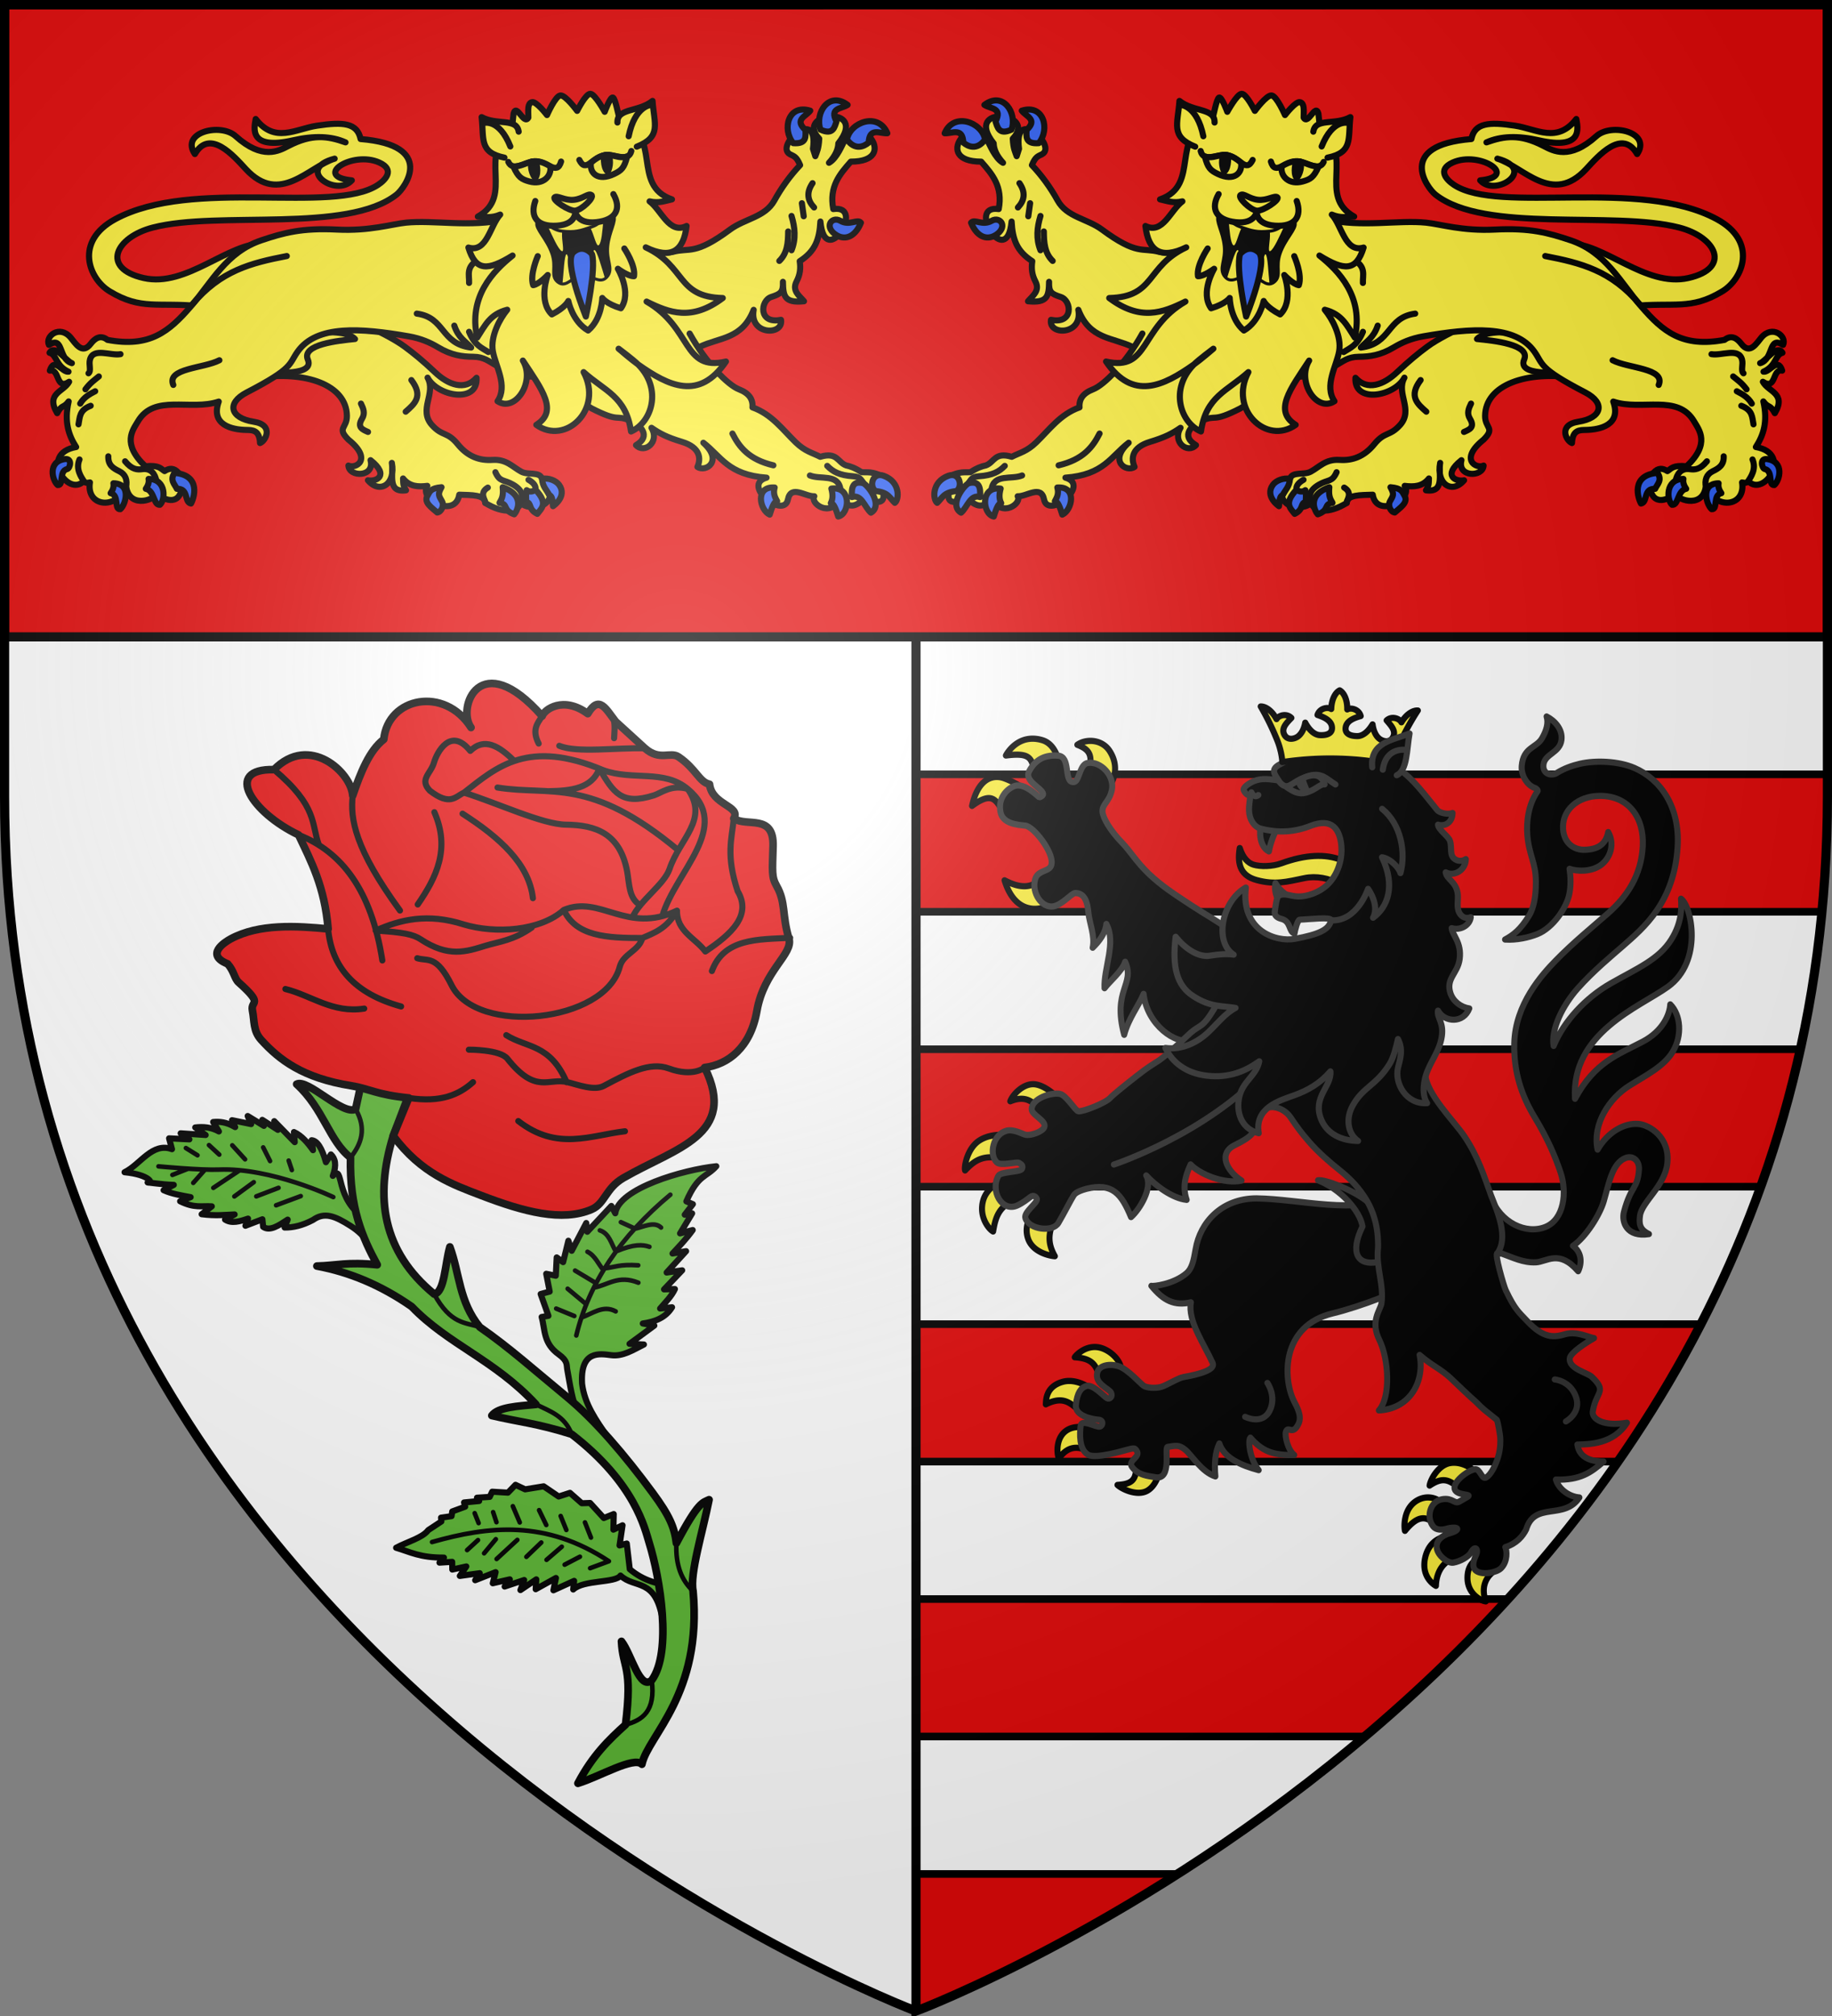
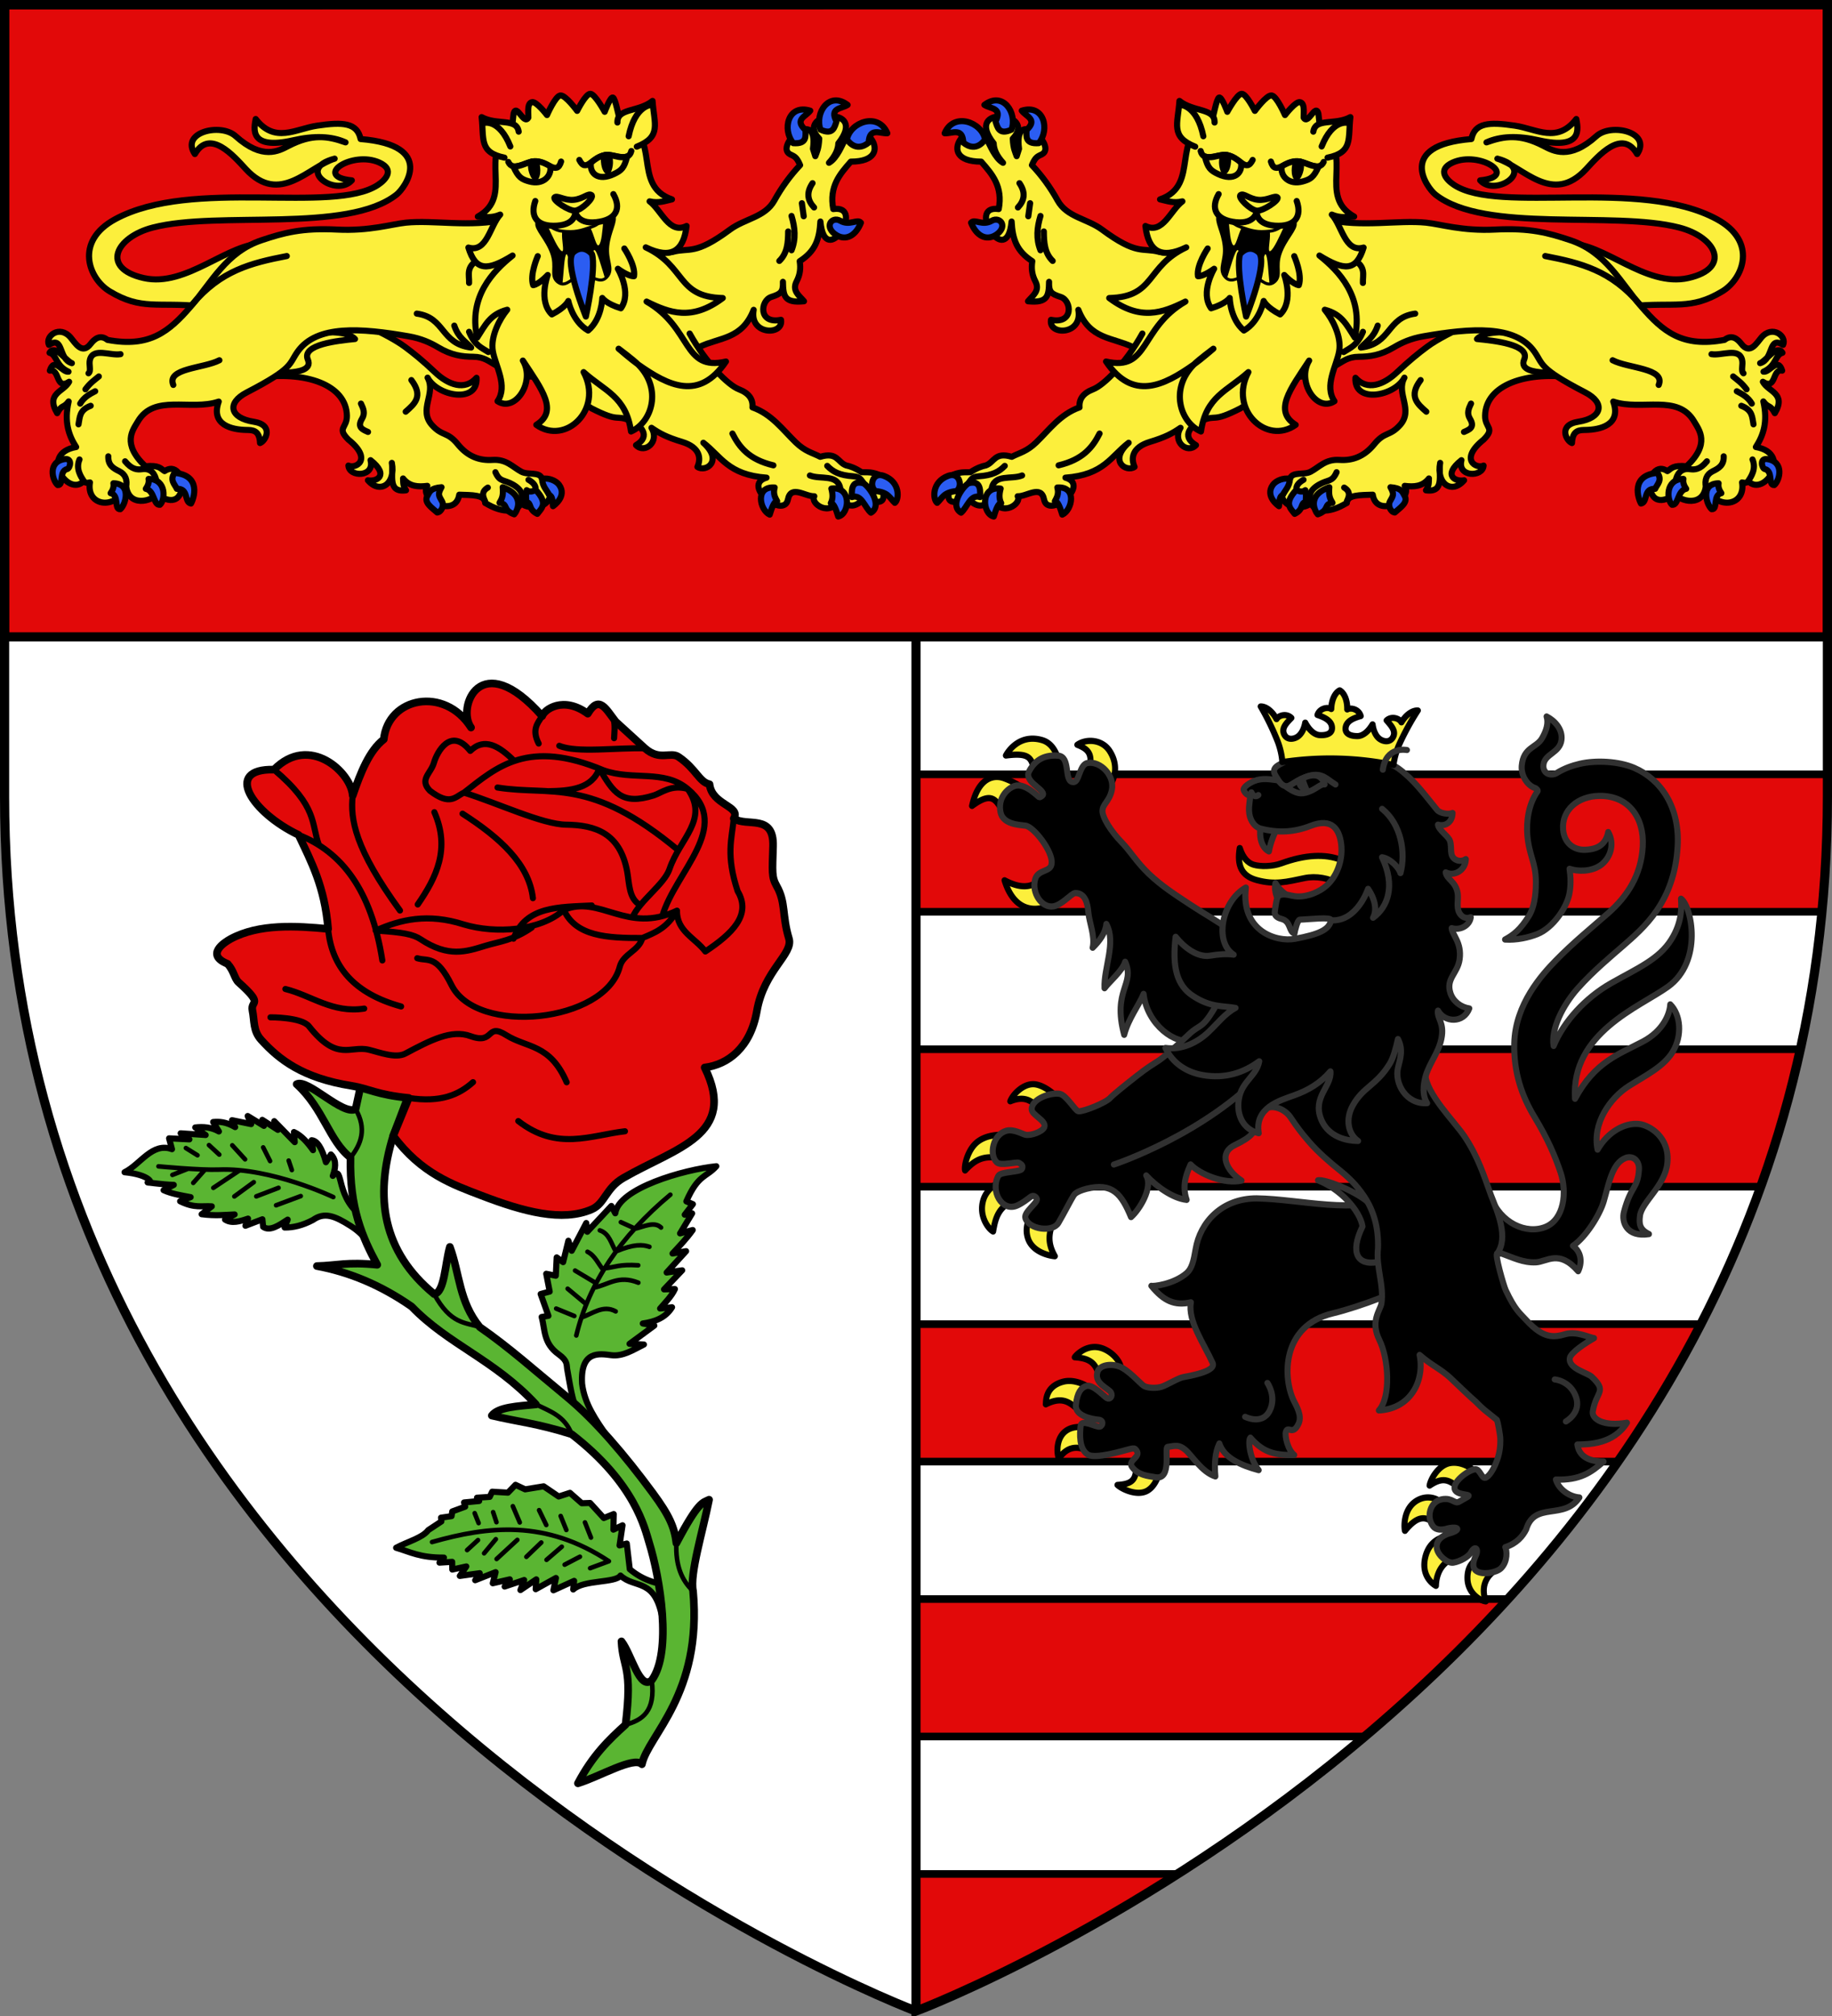
<svg xmlns="http://www.w3.org/2000/svg" xmlns:xlink="http://www.w3.org/1999/xlink" height="660" width="600">
  <rect width="100%" height="100%" fill="#808080" stroke="none" />
  <radialGradient id="b" cx="221.445" cy="226.331" gradientTransform="matrix(1.353 0 0 1.349 -77.63 -85.747)" gradientUnits="userSpaceOnUse" r="300">
    <stop offset="0" stop-color="#fff" stop-opacity=".314" />
    <stop offset=".19" stop-color="#fff" stop-opacity=".251" />
    <stop offset=".6" stop-color="#6b6b6b" stop-opacity=".125" />
    <stop offset="1" stop-opacity=".125" />
  </radialGradient>
  <path d="M300 1.5v657s271.164-102.986 296.563-358.363a397.54 397.54 0 0 0 1.937-39.39V1.5zM1.5 1.5v259.246c0 13.518.669 26.64 1.938 39.39C29.008 556.583 300 658.5 300 658.5V1.5z" fill="#fff" fill-rule="evenodd" />
  <path d="M300 253.5v45h296.701a395.75 395.75 0 0 0 1.799-37.813V253.5zm0 90v45h276.652a366.719 366.719 0 0 0 12.979-45zm0 90v45h229.889c9.808-14.085 18.954-29.074 27.166-45zm0 90v45h146.951c15.84-13.378 31.715-28.34 46.91-45zm0 90v44.896s37.388-14.081 85.686-44.896z" fill="#e20909" stroke="#000" stroke-linecap="round" stroke-linejoin="round" stroke-width="2.5" />
  <g stroke-linecap="round" stroke-linejoin="round">
    <g fill-rule="evenodd" stroke="#313131" stroke-width="4.015">
      <path d="M46.888 258.055c-7.078.065-13.599 6.952-15.11 11.055 7.646-3.036 12.88-1.623 17.317 3.024l11.34-7.975s-6.04-5.277-12.124-6.036c-.475-.06-.951-.072-1.423-.068zM25.6 290.817c-3.85.02-9.909.666-14.835 3.937C3.044 299.88.887 311.525 1.64 313.86c7.605-7.9 13.356-10.241 27.452-7.281l.325-15.57s-1.506-.205-3.817-.193zm3.564 28.428s-12.373 3.953-15.372 13.77c-3.198 10.47 3.476 18.717 6.552 20.34 1.365-7.325 2.979-17.823 17.36-20.715zm18.091 19.982c-2.203 4.269-6.229 10.671-3.762 18.335 3.005 9.334 14.73 11.559 18.037 11.786-5.71-9.74-3.892-16.534.713-25.957zm280.884 163.746a15.562 15.562 0 0 0-3.18.244c-7.882 1.455-12.93 10.757-13.48 14.529 7.62-4.893 12.736-5.262 20.875 3.145 2.597-3.054 6.468-7.252 10.36-11.498-1.026-1.284-7.242-6.266-14.575-6.42zm-17.048 22.471c-2.325-.113-4.979.34-7.655 1.784-9.978 5.386-8.907 18.203-8.398 19.806 8.852-10.468 14.745-10.386 22.302-2.066l1.514-16.512c-.882-1.093-3.886-2.823-7.763-3.012zm10.44 25.491s-10.01 1.214-12.929 13.182c-2.914 11.955 5.023 17.39 7.116 18.51.317-9.19 4.884-16.844 15.833-19.264zm22.358 13.806c-2.403 1.735-7.358 4.31-7.133 13.262.242 9.628 8.592 14.262 12.232 14.653-3.36-9.012-.091-15.69 5.806-19.773zM88.099 428.099c-7.418.029-12.699 5.551-13.315 6.63 13.628.892 14.275 6.256 17.936 15.8 5.196-3.776 9.782-7.012 12.786-8.749.263-2.202-3.022-8.701-10.74-12.187-2.36-1.066-4.59-1.503-6.667-1.494zm-16.613 21.964c-1.514-.029-3.057.118-4.612.532-11.38 3.032-11.214 11.699-11.377 14.582 12.6-6.127 17.23 0 24.528 6.054l6.129-15.846c-2.25-1.57-8.106-5.197-14.668-5.322zm15.725 31.597s-9.972-4.101-17.26.054c-7.858 4.48-7.252 15.023-5.761 18.644 6.678-9.775 15.414-7.895 21.938-3.301zm27.964 20.279c2.052 12.811-3.03 14.862-11.883 15.41 3.004 2.757 13.064 7.347 19.726 3.83 7.318-3.865 9.182-15.335 8.455-15.626zM46.778 34.514c-10.48-.063-16.358 7.964-17.924 10.888 18.685-2.355 16.931 3.076 20.08 14.234l16.321-6.36c-1.317-5.857-3.645-15.368-12.185-17.827-2.26-.65-4.351-.923-6.292-.935zm39.25 1.435c-3.52-.157-6.993.766-9.52 2.515 7.23 2.786 11.176 5.986 7.227 17.961l13.59 9.538c3.551-4.084 7.41-13.527.718-23.527-2.864-4.28-7.49-6.284-12.015-6.487zM23.584 59.294c-6.25-.345-13.847 3.492-17.31 18.708 16.592-11.887 16.36-.032 24.316 8.09l11.473-18.466s-6.14-4.59-14.418-7.518a14.707 14.707 0 0 0-4.06-.814zm32.307 61.502c-7.094 10.859-16.207 11.336-27.922 5.358 7.015 22.305 24.173 22.505 40.026 10.523z" fill="#fcef3c" stroke="#000" transform="matrix(.491 0 0 .506 315.268 224.367)" />
      <path d="M382.331 373.3c7.442-.313 15.484-8.55 28.26 5.766 2.658-5.36 2.391-12.272-3.506-16.42 8.678-5.633 17.994-20.177 20.61-28.905 3.41-11.373 5.568-24.666 14.59-27.956 4.787-1.746 9.269 1.694 8.857 7.579-.895 12.774-5.323 10.026-10.015 27.27-1.762 6.475 1.716 16.632 16.694 14.39-6.34-2.925-6.675-6.79-5.99-11.897 1.187-8.867 16.617-19.251 18.23-33.818 1.899-17.133-12.1-24.843-19.046-25.505-9.301-.887-20.634 4.969-27.483 16.59-3.62-16.923 8.22-33.383 21.055-41.255 10.756-6.596 22.971-12.37 28.957-21.871 6.748-10.714 5.39-24.195-1.533-30.836-.353 6.408-4.84 17.17-18.278 24.061-16.312 8.365-32.082 13.165-45.254 37.003-2.764-42.649 42.968-59.271 61.969-72.475 23.582-16.388 15.88-52.096 8.722-56.971.414 5.98.662 15.342-6.463 26.414-8.242 12.808-22.652 18.614-40.04 28.182-17.292 9.515-31.648 24.716-38.456 40.667-1.877-10.766 6.095-26.36 16.136-37.28 10.4-11.312 22.825-21.228 29.89-27.218 14.075-11.931 34.578-28.447 36.706-64.66 1.501-25.47-11.172-43.305-28.939-50.749-10.42-4.366-25.695-5.02-36.214-2.66-5.277 1.183-10.538 3.003-15.478 5.973-3.479 2.09-9.48.804-8.876-5.267.711-7.154 10.925-7.681 12.013-16.065.898-6.916-4.36-12.476-9.922-15.227 1.392 4.237-.118 9.152-3.037 14.055-3.804 6.39-12.42 5.71-13.542 17.8-.556 6.048 3.478 12.866 9.2 14.558.679.415 1.817 1.33 1.333 1.993-6.316 8.668-7.458 20.135-6.818 28.087 1.068 13.28 5.66 17.962 5.72 30.26.019 3.833.013 14.887-4.598 22.174-5.685 8.982-10.55 12.54-15.968 15.37 7.643.48 15.814-1.293 21.532-3.512 10.571-4.102 19.542-17.162 21.326-25.82 1.187-5.765.92-11.154.162-16.404 5.175 1.75 14.186 2 20.49-2.176 6.472-4.288 10.056-13.553 5.296-21.632-1.644 8.188-7.116 11.158-15.33 11.484-7.818.31-14.066-4.572-14.748-13.062-1.006-12.513 9.632-21.63 24.255-21.804 19.372-.23 29.896 13.996 28.868 32.61-1.03 18.657-10.27 32.39-23.334 43.496-11.224 9.54-23.034 18.809-34.715 30.403-9.11 9.043-27.055 28.213-27.657 53.63-.446 18.835 5.032 34.066 13.603 47.789 8.572 13.722 13.649 25.155 17.305 35.796 4.395 12.79 2.336 30.244-10.051 35.14-12.83 5.07-30.249-2.613-36.431-19.352-2.2 12.232-5.199 37.534 7.187 36.586 7.5 2.583 14.255 6.03 22.756 5.672zM196.103 331.946c-23.283-.01-37.716 15.536-40.7 32.882-1.28 7.444-2.49 12.539-5.97 15.47-8.537 7.187-22.259 8.708-23.537 8.229 8.199 9.77 15.452 13.04 26.388 10.668-2.278 12.027 8.787 26.947 14.502 39.262 1.93 4.158-7.766 7.089-19.418 9.089-3.792.65-11.23 5.321-14.874 6.337-3.774 1.052-9.474.685-11.663-.668-2.262-1.398-10.425-10.6-16.626-12.637-5.77-1.896-12.994-.81-14.336 3.891-2.138 7.5 7.833 10.5 9.162 13.151 1.286 2.564-.925 4.616-2.794 3.54-2.218-1.276-9.369-9.22-13.788-7.817-3.33 1.057-6.071 4.044-6.91 12.317-.71 7.013 10.763 9.154 15.102 9.486 3.532.27 3.072 3.767.944 4.431-2.29.715-12.296-5.279-12.865-.527-.569 4.751-1.313 15.107 4.964 18.742 4.936 2.858 23.49-2.569 25.616-3.104 2.53-.638 5.001-1.381 5.824-.62 5.597 5.175-5.853 7.023-1.976 11.828 4.12 5.107 10.075 5.577 15.566 6.481 11.284 1.86 5.56-19.523 8.055-19.654 5.384-.748 7.493-1.571 11.833 1.932 4.34 3.504 10.861 14.336 20 17.16-.797-8.282-.141-15.731 2.657-21.297 3.175 9.505 14.617 14.216 26.237 17.245-5.816-6.797-7.405-19.13-5.544-21.012 7.639 8.509 14.82 11.606 29.25 11.193-4.296-3.19-6.492-12.498-5.543-15.116 1.455-4.017 4.603 2.978 8.472-5.183 2.439-5.144-1.496-11.345-3.127-14.55-7.478-14.703-8.609-48.746 25.932-56.785 18.786-4.372 47.174-15.288 49.631-18.378 19.585-24.63 1.505-45.442-8.6-57.384-25.563 12.2-62.48 1.808-91.864 1.398zM83.904 147.11c.545 6.226 4.57 15.216 2.84 22.667 4.486-4.241 8.605-9.602 9.114-15.384 6.781 11.934-1.857 28.584-1.2 41.575 3.468-4.504 11.874-11.138 13.765-17.133 6.82 14.756-8.732 18.096-.653 47.27 2.81-10.534 9.948-19.245 12.95-26.467 2.303 20.05 21.567 33.29 32.422 29.968 24.89 32.457 54.863 19.82 53.416-15.485 0 0-23.528-52.048-29.613-56.539-6.607-4.876-15.012-9.279-24.598-15.397-10.819-6.906-19.698-12.45-28.088-20.212-8.39-7.761-12.429-14.725-17.924-20.174-7.736-7.673-12.874-16.193-13.038-20.15-.202-4.84 4.487-6.138 6.226-13.826 2.069-9.147-7.332-18.958-16.076-17.598-4.985.775-5.52 10.05-8.21 11.917-.635.44-1.395.593-2.37.308-5.112-1.495-.905-16.353-9.165-16.94-8.26-.588-14.843 1.925-19.307 10.025-3.589 6.512 8.85 10.954 9.318 14.78.105.857-1.698 2.1-2.571 2.079-.576-.014-9.467-9.6-16.424-7.281-5.42 1.807-11.3 8.162-9.446 16.976 1.603 7.621 11.693 8.165 16.537 8.683 5.745.614 18.588 17.01 17.551 24.397-.317 5.955-9.166 3.612-11.027 10.44-2.387 8.755 4.462 18.567 12.167 17.401 5.766-.872 11.957-8.378 14.579-8.623 6.355-.036 8.22 5.81 8.825 12.723z" transform="matrix(.491 0 0 .506 315.268 224.367)" />
      <path d="M237.044 320.237c15.17 5.7 28.04 19.75 29.703 29.85-8.741 17.425-2.974 25.216 9.52 23.13 10.195-1.695 10.212-9.836 7.526-19.229-2.396-8.38-6.042-14.04-13.804-20.033-10.136-7.826-28.588-14.485-32.945-13.718z" transform="matrix(.491 0 0 .506 315.268 224.367)" />
      <path d="M375.922 546.089c5.58-18.318 25.271-5.711 35.488-20.634-6.208-.403-13.619-4.9-15.697-11.57 16.194.485 23.507-4.59 31.83-11.659-6.52.039-16.144-1.588-17.51-11.004 7.798-.154 24.129-.222 33.104-14.12-15.834 2.643-23.538-2.616-22.809-7.163 2.157-13.442 10.013-12.719-.644-22.555-2.995-2.763-15.713-5.23-14.677-12.073.55-3.63 11.063-10.13 16.184-12.959-3.28-.36-11.593-4.683-19.184-2.562-7.59 2.12-14.357 3.064-25.693-8.743-5.212-5.452-7.78-6.892-14.027-19.677-1.256-2.57-7.769-24.285-5.592-23.888 7.418-10.166.504-25.852-4.219-37.517-4.6-12.443-8.67-25.015-17.657-38.043-6.903-10.007-25.298-27.111-26.286-40.506-1.291-17.362-1.62-35.897-.546-44.927 2.94-24.745 3.977-29.446-19.459-37.412-13.854-4.71-61.978-17.066-84.759 8.136-11.64 12.877-24.168 12.014-34.292 29.21-10.124 17.196-10.353 11.724-19.122 19.929s-16.707 14.572-19.218 16.2c-5.023 3.255-6.792 3.905-15.243 10.326-8.451 6.42-15.999 12.42-17.408 13.996-2.817 3.15-17.899 9.072-21.26 8.688-2.074-.237-7.977-10.423-12.405-11.247-5.55-1.033-18.62 2.881-18.775 9.934-.082 3.778 10.074 7.365 8.468 11.601-1.094 2.883-9.095 5.737-12.644 4.92-2.028-.466-7.881-3.868-12.687-2.578-8.98 2.412-11.717 15.377-6.396 20.43 2.705 2.568 13.235-.584 14.817.336 1.792 1.043 2.94 1.863 1.979 3.89-1.043 2.199-14.078 1.612-15.722 4.475-5.598 9.751 2.37 23.655 12.56 19.224 3.424-1.489 6.698-3.987 8.99-5.653 2.033-1.478 3.927.377 4.132 1.493.468 2.539-8.933 8.477-7.676 12.329 2.42 7.408 18.165 9.34 21.994 3.156 2.972-4.8 9.018-16.182 10.155-17.728.568-.772 1.451-2.503 8.496-4.388 17.577-4.23 23.447 3.423 29.831 18.287 5.722-4.834 14.75-19.112 10.134-26.93 6.532 6.91 17.523 14.78 26.97 15.77-3.804-10.48 1.098-19.305 2.608-22.895 6.037 6.26 22.337 12.927 34.007 10.435-10.038-6.285-15.766-17.636-4.527-22.934 11.24-5.298 14.103-8.351 16.684-18.306 2.58-9.954 15.505-6.837 20.41.193 4.904 7.03 6.87 9.629 12.56 16.033 6.123 6.89 14.358 13.669 19.744 17.836 6.085 4.709 11.748 9.867 16.861 17.312 6.55 9.537 9.636 20.33 9.294 33.453-1.494 12.645 4.15 23.826 2.258 36.145-1.135 4.678-7.466 11.45-1.348 23.441s7.835 36.76-.37 45.53c21.615-1.08 30.63-19.66 27.177-35.895 8.249 7.008 13.866 8.875 20.558 14.897 2.536 2.281 14.023 13.07 16.895 15.327 5.855 5.72 5.063 4.72 14.1 11.784.647 1.278 2.292 10.003 2.285 12.252-.002.65.356 5.85-1.49 11.82-1.632 5.28-4.657 11.193-7.759 13.108-3.193 1.97-4.086-5.846-7.76-5.216-4.862.833-14.758 8.121-13.438 12.81 1.284 4.562 12.62 2.841 8.445 5.151l-5.338 2.953c-3.282 1.816-4.358-2.616-11.303-1.545-8.534 1.315-10.823 11.85-6.16 17.555 3.067 3.754 9.627 1.383 9.627 1.383 7.288-1.682 9.789.936.595 3.321 0 0-8.872 2.485-7.764 9.52.755 4.799 7.398 9.867 11.014 9.256 4.8-.812 10.175-3.852 11.738-6.584 2.934-5.125 5.36-2.045 3.296 2.034-1.173 2.318-3.193 7.268.107 9.776 4.023 3.057 13.677 1.311 16.689-1.602 4.61-4.462 3.946-11.596 2.818-13.636 7.645-2.36 11.705-7.119 13.962-11.506z" transform="matrix(.491 0 0 .506 315.268 224.367)" />
    </g>
    <g stroke-width="2">
      <path d="M364.815 381.244s30.377-10.004 49.687-31.081m94.693 101.448s4.93.357 6.888 5.508c2.04 5.372-3.235 8.233-3.235 8.233m-97.755-12.605s3.08 4.424.742 9.084c-2.439 4.86-8.04 2.007-8.04 2.007" fill="none" stroke="#313131" />
      <g fill-rule="evenodd">
        <path d="M449.61 293.58c-4.05-1.047-7.957-2.049-11.172-4.16-2.993-1.968-7.509-2.712-11.165-1.95-5.881 1.226-9.681 2.273-15.657.659-5.033-1.36-6.533-4.76-5.58-10.509 1.05 3.349 2.825 4.966 4.522 5.47 2.183.648 6.08.654 9.128-.46 15.774-5.769 26.094-.909 29.923 10.95z" fill="#fcef3c" stroke="#000" />
        <path d="M413.016 270.544c-.647 1.609-.54 6.614 2.563 8.205.492-2.842 1.833-6.134 2.83-7.813zm4.711 18.58c-.394 1.747.09 3.97.868 5.332l3.736-.884c-1.904-1.075-3.596-2.667-4.604-4.448z" stroke="#313131" />
        <path d="M467.394 361.162c-1.569-2.417-1.327-6.065-.413-9.073 1.246-4.101 4.146-7.448 5.084-12 1.092-5.324-1.515-6.61-1.107-9.235 2.156 3.953 8.374 4.256 10.244-.716-2.766-.403-5.265-2.295-6.157-4.963-1.606-4.805 2.355-6.466 2.995-11.12.756-5.49-2.403-7.882-2.605-10.206 2.65.833 5.87-.699 6.253-3.57-1.407.538-2.85.164-3.737-1.432-1.065-1.914-.212-4.434-.57-6.516-.664-3.864-3.532-4.338-3.9-6.745 2.795 1.457 6.518-.638 6.586-4.332-1.036.692-2.38.785-3.495.069-2.007-1.288-.937-3.758-1.685-6.021-.543-1.64-3.748-3.53-3.927-5.32 2.415.678 4.718-.782 4.76-3.84-1.258.576-4.108.157-5.05-.99-4.41-5.374-7.514-9.82-12.712-13.601-4.215-3.065-15.11-5.154-23.553-5.676-6.223-.384-11.508 2.386-15.326 4.4-3.327 1.757-1.25 3.535-.386 5.213-2.844-.361-5.273-.864-7.963.214-1.552.622-3.577 1.978-3.413 2.877.095.52 1.2 2.209 2.144 1.591-.062 2.016-.45 3.16-.393 5.252.077 2.75 1.605 5.269 3.778 5.84 5.765 1.512 11.054 1.201 16.364-.886 7.19-2.827 9.453 1.364 10.027 5.885.578 4.558-.878 10.204-4.859 13.736-2.067 1.834-5.858 3.644-9.546 3.474-2.07-.095-4.067-1.156-5.881-.336-.925.417-1.165 3.553-1.444 5.269-.217 1.34.783 2.075 2.164 2.42 3.203.802 2.373 4.246 4.283 4.794.128-.9.977-4.518 1.763-4.541 3.162-.094 10.428-1.02 10.203.21-.566 3.096-4.002 4.613-11.813 6.068-6.059 1.13-17.78-2.504-16.076-16.799-7.922 4.453-10.436 17.857-3.993 21.982-2.318-.325-4.882-.145-7.69.33-4.17.703-8.615-2.783-11.305-6.187-1.24 10.176.537 15.936 5.527 19.275 5.931 3.968 10.053 3.268 14.076 4.015-3.384 1.772-5.817 5.026-8.915 7.948-3.48 3.283-8.516 5.909-14.046 5.149 2.314 4.91 6.773 7.927 12.205 8.886 7.33 1.294 13.433-.754 18.522-4.518-.871 4.838-5.723 6.532-6.682 12.379-.856 5.225 1.421 9.93 6.516 11.187-1.375-8.382 6.796-10.687 11.622-12.419 4.567-1.638 8.548-3.957 11.853-7.839.47 4.953-5.95 8.371-3.05 15.658 1.949 4.9 6.808 7.082 12.114 7.128-3.38-2.386-4.146-7.254-1.762-11.568 3.423-6.194 7.642-6.485 12.113-13.68 1.186-1.91 2.029-5.084 2.707-8.12 1.817 3.466.705 6.59.03 9.343-1.27 5.17 2.698 12.123 9.52 11.657z" stroke="#313131" />
        <path d="M419.976 249.49c12.193-1.825 24.335-1.54 36.423.938.197-1.97.921-4.617 1.896-6.772 1.701-3.76 3.867-7.7 6.059-11.056-1.607-.11-3.755 1.19-5.376 3.879-.592-1.236-3.146-2.22-4.84-.638 1.359 1.603 3.382 3.58 1.938 5.738-1.034 1.546-2.893 1.227-4.127.404-1.107-.738-2.107-2.403-2.416-4.838-1.598 2.646-3.38 3.838-4.96 3.838-2.639 0-3.922-.94-3.886-2.434.063-2.62 2.97-3.53 4.956-4.116-.59-2.276-3.253-2.878-4.402-2.17.056-3.165-1.063-5.458-2.472-6.263-1.446.732-2.674 2.965-2.772 6.127-1.113-.765-3.802-.301-4.502 1.941 1.955.688 4.815 1.746 4.75 4.367-.037 1.493-1.364 2.367-4 2.23-1.577-.08-3.3-1.363-4.767-4.088-.427 2.417-1.507 4.028-2.648 4.708-1.272.758-3.144.981-4.102-.616-1.337-2.23.78-4.1 2.214-5.63-1.615-1.668-4.214-.817-4.865.387-1.488-2.769-3.57-4.179-5.18-4.15a85.179 85.179 0 0 1 5.514 11.353c.87 2.203 1.464 4.884 1.565 6.862z" fill="#fcef3c" stroke="#000" />
-         <path d="M449.421 251.21c-.763-8.214 6.609-8.825 12.215-11.086-.92 5.235-.694 12.101-4.182 13.68" stroke="#313131" />
      </g>
      <g stroke="#313131">
        <path d="M460.779 245.546s-6.817-1.414-7.89 6.44m-43.043 7.407s.865 2.105 2.28.89m6.567-4.795c2.347 3.45 4.108 1.352 6.133.222 7.37-4.116 8.878-1.145 12.555 1.118m-1.46 44.46c8.573.56 12.128-10.299 12.128-10.299s3.88 5.22 1.637 9.476c4.813-3.482 7.456-10.441 2.94-19.817 2.8.44 5.573 3.458 6.033 5.19 1.82-6.761.226-16.005-6.007-21.042" fill="none" />
        <path d="M421.406 257.707c2.29 1.565 4.007 2.411 6.173 1.831 3.494-.935 4.634-2.93 6.247-2.737-1.343-4.55-5.685-2.985-9-1.091-1.482.846-2.435 1.53-3.42 1.997z" />
        <path d="M426.751 254.97c-.29.178.468 2.027 1.11 3.581-.58-.03-2.273-.888-2.421-2.68.406-1.157 1.311-.901 1.311-.901z" fill-rule="evenodd" />
      </g>
    </g>
  </g>
  <path d="M300 658.5V1.5" fill="none" stroke="#000" stroke-width="3" />
  <g stroke="#000" stroke-linecap="round" stroke-linejoin="round" stroke-width="2.093">
    <path d="M-549.899 672.086c9.865-5.417 8.354-14.501 7.368-26.032-.118-1.38-.948-2.594 1.496-5.559 4.203-5.096 2.29-9.354 2.352-13.896l-2.352.214.642-7.91h-3.207l-.428-6.2-2.993 1.496-1.924-5.986-1.71 2.138-3.635-6.628-.213 3.635-7.27-7.91.428 2.992-10.262-6.413-.641 2.779c-3.365-7.993-26.51-8.41-37.627-6.628 4.286 2.842 6.71 1.027 13.04 8.98l-1.923 1.496 3.634 2.78-2.565.213 5.772 5.559h-4.49c2.922 2.395 5.844 4.134 8.766 5.986l-4.703.428 8.337 5.344-5.344.642 7.696 4.703-3.634.855c1.787 2.133 4.31 3.528 6.627 5.131l-4.062.642c3.048 2.899 6.935 3.282 11.117 2.779l-3.634 1.71 9.834 3.849-4.703 1.496c4.073.827 8 2.166 11.758.641 3.724-1.51 9.841-4.452 12.186 6.842 1.01 6.986-1.413 13.4-3.733 19.832zm-1.99 65.58-7.104-10.371c5.23-1.656 9.943-4.343 13.469-9.407l-1.283-8.766h2.566l-2.78-6.413 3.421.64-1.497-5.13 3.635.428 3.207-6.2 2.779-.642 2.993-4.49 4.062.214 4.062-4.703 6.414-.641 2.78-2.352 3.206 1.924 5.131-1.71 1.283 1.496 4.276-.855-.428 1.283 5.131-.855v1.496l4.703.428.642 1.496 3.634-.427.214 1.282 5.131 1.71c2.504 2.037 8.105 2.009 12.186 2.994-4.28 2.595-6.996 5.414-14.965 7.483l1.924 1.282-4.276.855.641 2.566-4.917.214 2.993 2.565-6.841.855 2.138 1.925-7.483-.856 1.924 3.421-5.986.214 2.352 1.924-7.055-.428 2.138 2.993-6.2-2.137 1.069 3.206-7.697-1.924 1.924 3.849-7.696-1.283 1.069 2.78c-4.314-2.337-14.656 1.668-16.89-.429-3.55 5.777-11.522 3.592-10 18.497zm55.323-126.033c1.099-6.572-.587-14.858 7.91-16.675-.377-5.924.893-10.78 5.131-15.393 4.401-4.79 7.45-7.017 11.973-5.345 3.96.915 7.227.793 10.048 0l-1.71-2.352c3.462 1.153 6.967 2.391 8.765.214l-.428-2.565 6.2.64-1.496-2.137c2.95.198 5.863.325 7.696-1.71l-3.634-.856c3.392-.755 6.441-1.167 10.903-2.993l-4.062-1.71c3.199-1.12 5.816-.786 10.048-4.49l-3.848-.427c2.93-1.417 5.954-2.74 8.338-4.704l-3.848-.855c3.96-1.151 9.854-3.785 8.149-2.97-1.416.678-1.15-2.487 7.03-5.581-5.915-1.14-11.83-7.57-17.745-3.421v-3.848l-6.627 2.138 2.351-2.78-8.124 2.78 2.78-3.421c-2.737.413-5.314 1.305-7.483 3.42l1.069-3.634c-2.072.376-4.208 1.01-6.841 3.635l.427-2.566-5.986 2.993.428-2.993-4.49 4.704v-2.138l-4.276 4.703.428-3.207-4.917 8.766-.642-3.421c-2.257 1.876-3.574 4.693-4.703 7.696l-.428-3.42c-1.763.62-2.726 3.372-2.78 8.551l-2.35-2.137c-1.018 1.7-1.105 3.866 1.282 7.268-5.027-3.162 1.875 8.08-7.269 17.318-2.125 2.147-3.832 3.682-6.66 2.785 1.245 4.413-2.203 8.533 7.301 13.463" fill="#5ab532" transform="matrix(-.923 .247 .247 .923 -474.581 -14.139)" />
    <path d="m-513.731 542.188 8.143 11.291c11.725 18.672 13.8 37.344.47 56.017-3.596.423-6.29-9.088-9.381-14.224-.907 9.725 1.846 18.928-2.805 29.189-7.775 9.122-14.757 19.78-22.51 30.619-7.524 10.518-14.16 24.594-20.034 39.504-3.627 9.207-4.174 13.425-3.42 18.814-11.121-12.008-12.328-11.005-14.67-11.49 4.921 10.01 13.04 22.863 13.386 28.807 6.018 34.997 27.816 43.91 32.283 52.807 1.947-3.4 15.171.377 22.876.641-7.345-7.948-14.167-11.709-20.952-15.18-7.608-18.827-4.035-18.648-6.039-27.949-2.182 5.21-1.652 18.012-6.575 15.55-9.321-7.483-11.842-33.175-11.33-45.751.198-4.877-.756-20.76 16.034-42.759 10.76-6.841 16.561-8.808 24.8-13.255-2.867-2.264-9.449-.813-15.607.214 9.708-18.398 23.8-27.656 32.496-43.4 8.378-9.929 17.706-17.007 27.793-21.806-6.654 1.61-10.305 1.216-20.096 4.917 2.493-10.323 4.17-21.338-.642-37.841 5.569-7.303 4.561-18.529 11.331-29.076-4.152-.975-12.496 14.645-17.317 13.47l-3.45-6.682z" fill="#5ab532" stroke-width="2.616" transform="matrix(-.923 .247 .247 .923 -474.581 -14.139)" />
    <path d="m-460.649 566.096-8.98-.855m14.752-3.849-8.124-.855m15.393-1.069-7.696-2.993m13.896-1.71-10.31-3.482m16.51.061-5.099-3.371m11.3-1.118-5.778-.661m-4.271-3.615 3.207-3.42m-10.476 5.13 2.566-4.062m-10.69 7.91 2.993-5.772m-11.117 8.552 1.069-5.131m-7.483 10.048.214-3.42m-11.545 16.034s17.95-15.314 35.49-19.242c6.056-1.356 19.668-6.413 19.668-6.413m-152.233 62.782 4.076-3.348m29.076 22.875-5.345 4.062m-.214-9.62-4.802 6.81m.74-12.155-5.86 6.04m.088-11.171c-2.23 2.007-2.476 5.006-3.677 7.527m-2.31-13.513c-2.932 1.934-2.57 5.516-3.447 8.479m-17.077-3.99c1.679-2.773 5.624-1.77 8.88-1.913m-3.32 7.258c2.035-1.364 4.862-2.333 11.413-1.44m-6.07 6.571c6.183-2.088 7.731-1.396 11.386-1.968m-9.889 7.74c5.984-4.463 10.21-1.897 15.18-2.305m-5.131 9.788c3.525-3.373 7.832-1.28 11.88-1.004m3.299 5.494c-8.816-16.19-23.396-28.92-43.614-38.269m67.772 113.096-5.772-1.283m11.33-1.924-6.2-2.993m12.615.214-6.2-3.421m16.248 1.497-8.552-4.49m12.186 1.496-5.13-3.634m10.475 1.069-4.49-2.352m-1.71-5.558.428-3.635m-6.2 1.283-.214 3.634m-6.841-3.848-.856 5.986m-7.482-2.351-1.07 5.558m-5.558-1.71-.641 5.13m-6.842-.854-.641 5.558m2.993 10.049-6.841-.642c17.229-19.43 36.82-22.328 56.868-22.02m-47.889 77.606c-5.932-.03-11.189-1.665-12.614-12.4m-20.31-43.186c2.305 7.29 1.539 12.875-1.283 17.317m26.297-62.64c.68-6.73 5.243-9.58 9.193-13.042m11.758-30.572c4.45-2.924 9.351-3.434 12.186-14.965m9.621-68.2c-1.99 7.527 1.178 12.046 5.986 15.607" fill="none" stroke-width="1.57" transform="matrix(-.923 .247 .247 .923 -474.581 -14.139)" />
    <path d="m-514.099 542.328 8.511 11.151c-5.927 15.038-15.51 21.486-23.775 27.488-12.812 9.304-24.575 16.017-35.382 14.452-4.983-.722-6.477-5.758-13.33-7.603-19.888-5.355-41.776-3.93-36.685-29.348-7.988 1.12-16.947-2.532-22.303-14.086-5.976-12.888-17.192-15.591-17.022-21.13.258-8.394-2.22-12.2-.587-18.489.904-3.482.16-5.082-2.348-13.5-3.206-10.768 6.941-8.556 10.565-12.619-3.595-3.497 6.066-6.39 4.99-13.5 3.255-1.642 3.06-6.261 7.83-11.794 2.25-2.61 6.602-.198 10.365-5.814l7.337-11.445c2.165-5.11 3.075-10.42 8.536-5.094 6.497-8.149 14.046-5.219 15.314-3.229 14.295-28.783 27.635-10.311 24.572-2.536 5.077-16.122 24.787-17.406 29.935-3.815 5.793 2.456 10.59 8.896 15.26 15.848-1.524-7.833 8.86-24.347 23.771-15.555 16.831-4.919 11.02 12.372-2.347 23.772-1.807 9.932-4.064 19.413-1.468 33.749 10.283-3.84 22.375-7.871 33.104-5.337 2.436.575 9.95 2.997 3.287 7.978-1.486 2.847-.971 5.52-2.004 7.098-6.492 9.92-2.328 6.978-2.105 10.51.24 3.8 1.646 6.803-.293 10.566-4.183 8.116-10.339 16.29-25.826 23.184-5.469 2.434-7.498 5.178-17.902 9.098z" fill="#e20909" stroke-width="2.616" transform="matrix(-.923 .247 .247 .923 -474.581 -14.139)" />
-     <path d="M-615.494 435.017c.101 2.563.922 4.408 1.557 6.438m54.516 4.704c3.205.541 5.767 3.335 11.118-3.635 2.614-4.764-1.767-5.509-3.849-8.979-1.83-3.049-8.694-10.522-13.041-.641-5.914-3.334-10.03.975-13.681 7.253m-28.979 58.888c3.296-3.146 1.727-8.128 1.398-12.266-1.056-13.296 6.309-18.23 16.035-20.951 7.82-2.189 20.666-13.113 31-19.67-13.198-5.629-26.039-12.174-48.104 4.918-8.71 6.133-20.147 4.999-26.296 13.683 5.002-3.024 9.112-.987 11.76-.866 11.643.53 13.137-4.5 15.698-13.701 4.176 5.955 11.371 4.865 18.917 2.959m-37.841 31.083c22.808-32.352 37.297-29.157 54.32-36.792m-33.15 54.982c-3.914-4.954-13.49-8.11-16.585-12.762-6.193-9.308-17.51-12.804-13.119-24.903-11.623 16.417 11.492 26.327 19.678 39.847m-9.128-57.07c9.382-2.81 22.972-4.42 28.146-8.432m3.041-11.336c2.172 1.947 4.714 3.525 3.587 8.77m-31 67.558c18.728 3.487 23.962-12.112 37.413-10.262m83.538-72.124c-11.315 16.219-7.453 21.212-8.206 28.98m5.859-5.208c-12.783 9.358-19.224 24.823-16.625 48.994m10.261 14.324c10.882-1.18 16.256-8.97 24.373-13.47m-19.477-16.099c2.249 12.922-3.014 23.772-17.295 32.134m-2.66-74.1c2.948 7.577 3.986 17.76-5.464 42.245m-45.11 7.697c-1.733-11.736 5.662-23.037 15.82-34.207m22.876 26.083c-8.632-7.336-15.75-15.546-13.683-29.076m-57.724 60.076c11.71-3.097 21.886-6.433 23.517-16.249 9.693 4.919 24.787 1.884 34.42-4.062 10.924-7.01 20.49-7.24 29.718-5.772-9.033 3.002-12.14 4.615-14.11 6.841-7.629 8.617-14.002 8.152-20.738 7.91-5.127-.183-9.798.723-17.103-1.924m-76.559-18.183c2.47 6.622 5.902 11.322 5.152 24.383-2.586 9.15 5.648 13.595 16.035 17.104 2.08-5.286 7.756-9.224 5.772-16.035 5.016 5.067 9.432 5.33 13.896 5.987 2.29 4.017 7.744 3.486 10.031 7.509 9.79 17.218 53.443 10.208 57.314-8.792 2.352-11.547 5.771-9.916 8.979-11.973m15.177 45.5c-10.215 4.482-16.975 3.348-22.66.466m-45.965 29.717c11.821-1.727 24.198.622 34.42-12.828m-19.454-8.552c2.088-14.265 10.168-14.833 15.82-20.951m-62.822 28.29s4.648 2.285 11.94-2.849c5.664-3.988 13.712-2.164 23.09 0 3.678.85 8.443-2.682 11.758-4.49 5.8-3.163 11.516 1.387 17.744-13.04 1.615-3.742 11.973-6.415 11.973-6.415m-116.303-8.551c10.782-2.297 21.936-5.76 28.862 4.062" fill="none" transform="matrix(-.923 .247 .247 .923 -474.581 -14.139)" />
+     <path d="M-615.494 435.017c.101 2.563.922 4.408 1.557 6.438m54.516 4.704c3.205.541 5.767 3.335 11.118-3.635 2.614-4.764-1.767-5.509-3.849-8.979-1.83-3.049-8.694-10.522-13.041-.641-5.914-3.334-10.03.975-13.681 7.253m-28.979 58.888c3.296-3.146 1.727-8.128 1.398-12.266-1.056-13.296 6.309-18.23 16.035-20.951 7.82-2.189 20.666-13.113 31-19.67-13.198-5.629-26.039-12.174-48.104 4.918-8.71 6.133-20.147 4.999-26.296 13.683 5.002-3.024 9.112-.987 11.76-.866 11.643.53 13.137-4.5 15.698-13.701 4.176 5.955 11.371 4.865 18.917 2.959m-37.841 31.083c22.808-32.352 37.297-29.157 54.32-36.792m-33.15 54.982c-3.914-4.954-13.49-8.11-16.585-12.762-6.193-9.308-17.51-12.804-13.119-24.903-11.623 16.417 11.492 26.327 19.678 39.847m-9.128-57.07c9.382-2.81 22.972-4.42 28.146-8.432m3.041-11.336c2.172 1.947 4.714 3.525 3.587 8.77m-31 67.558c18.728 3.487 23.962-12.112 37.413-10.262m83.538-72.124c-11.315 16.219-7.453 21.212-8.206 28.98m5.859-5.208c-12.783 9.358-19.224 24.823-16.625 48.994m10.261 14.324c10.882-1.18 16.256-8.97 24.373-13.47m-19.477-16.099c2.249 12.922-3.014 23.772-17.295 32.134m-2.66-74.1c2.948 7.577 3.986 17.76-5.464 42.245m-45.11 7.697c-1.733-11.736 5.662-23.037 15.82-34.207m22.876 26.083c-8.632-7.336-15.75-15.546-13.683-29.076m-57.724 60.076c11.71-3.097 21.886-6.433 23.517-16.249 9.693 4.919 24.787 1.884 34.42-4.062 10.924-7.01 20.49-7.24 29.718-5.772-9.033 3.002-12.14 4.615-14.11 6.841-7.629 8.617-14.002 8.152-20.738 7.91-5.127-.183-9.798.723-17.103-1.924m-76.559-18.183c2.47 6.622 5.902 11.322 5.152 24.383-2.586 9.15 5.648 13.595 16.035 17.104 2.08-5.286 7.756-9.224 5.772-16.035 5.016 5.067 9.432 5.33 13.896 5.987 2.29 4.017 7.744 3.486 10.031 7.509 9.79 17.218 53.443 10.208 57.314-8.792 2.352-11.547 5.771-9.916 8.979-11.973m15.177 45.5c-10.215 4.482-16.975 3.348-22.66.466m-45.965 29.717c11.821-1.727 24.198.622 34.42-12.828m-19.454-8.552c2.088-14.265 10.168-14.833 15.82-20.951s4.648 2.285 11.94-2.849c5.664-3.988 13.712-2.164 23.09 0 3.678.85 8.443-2.682 11.758-4.49 5.8-3.163 11.516 1.387 17.744-13.04 1.615-3.742 11.973-6.415 11.973-6.415m-116.303-8.551c10.782-2.297 21.936-5.76 28.862 4.062" fill="none" transform="matrix(-.923 .247 .247 .923 -474.581 -14.139)" />
  </g>
  <path d="M1.5 1.5h597v207H1.5z" fill="#e20909" fill-rule="evenodd" stroke="#000" stroke-width="3" />
  <g id="a" stroke="#000" stroke-linecap="round" stroke-linejoin="round" stroke-width="3.748">
    <path d="M122.374 152.533c-12.576-6.049-26.118-4.543-33.208-22.784 2.897 15.653-18.48 15.962-16.723 6.136 13.995 2.841 12.709-11.813 5.973-14.02-5.808-1.902-7.39-2.957-7.167-9.317-.18 8.376-.573 13.245-12.9 11.945 2.722-3.305 7.551-6.363 4.538-12.184-2.191-4.234-2.555-8.068-1.91-12.423-9.596-6.168-12.078-13.49-12.663-24.368-2.841 30.302-28.15-10.655-7.883-7.645 2.62-13.852-4.039-21.517-10.75-29.147-30.479 0-5.083-31.18 3.583-13.378 1.688 2.691 4.73 11.197 9.795 14.095-3.923-4.317-5.632-8.265-5.734-11.945C18.282 3.355 64.702 8.348 49.031 24.63c.338 6.333 1.45 8.02 2.39 10.75l1.433-4.538c-3.672-26.489 23.707-1.867 14.095 3.344-2.747 1.358-4.084 1.615-6.212 6.69 5.914 6.259 11.216 13.52 15.768 21.74 5.709 10.307 17.973 11.034 27.234 17.918 21.497 15.98 24.67 10.868 34.88 13.617l52.33 6.319-7.49 50.567z" fill="#fcef3c" transform="matrix(.535 0 0 .533 305.463 32.273)" />
    <path d="M128.363 144.316c-10.175 18.323-23.525 31.675-30.111 34.228-6.285 2.437-8.766 6.147-8.354 11.139-11.775 4.19-18.366 13.563-26.454 21.442-5.863 5.712-10.067 6.327-15.036 8.91-10.514-3.197-10.618 3.425-15.873 5.291-2.45.512-5.231 1.435-9.467 4.177-3.647.213-6.222-.646-12.81 2.506 3.768 4.832-9.013 21.254 11.19 13.864 3.94 3.118 8.153 7.552 14.707-.219 6.323 12.265 18.723 2.742 15.873-1.392 5.494.284 14.331-7.229 16.15 1.949 2.47 12.462 28.816-8.811 13.088-13.366 23.583-1.7 27.86-13.125 38.705-21.442-12.347 11.152-1.529 18.35 3.62 14.84-2.338-5.322-1.627-12.03 9.468-15.397 9.25-2.808 13.697-5.182 18.657-8.632-5.208 8.637 4.205 16.214 9.467 10.663-9.574-5.643-2.67-12.337 3.123-14.881 9.874-4.337 6.207 1.476 24.166-7.756l19.77-12.531M393.928 171.63c-30.83-4.739-55.46 4.353-55.749 23.168-.12 7.82 6.435 7.3-.928 14.685-15.133 12.194-4.454 18.13 0 15.929-.44 7.293-16.296 7.254-13.552-3.305-11.937 9.534-3.301 13.427 1.605 12.355-7.423 8.774-17.15 2.194-14.638-10.703-1.21 6.818 3.104 18.52-8.688 16.857 1.828-3.02 1.678-3.843 1.81-7.287-3.884 4.972-9.205 5.274-14.842 4.549 5.551 8.643-17.3 20.079-19.549 5.43-7.617.27-15.678-.041-15.928 5.068-11.316 7.115-20.51 5.44-21.72-.158-3.216 4.046-15.907 4.379-17.889-3.831 1.326-2.997 2.399-4.475 5.014-11.216 1.612-4.155 8.395-1.765 12.512-3.982 5.48-2.95 9.092-7.826 17.739-7.24 7.647.518 14.937-1.92 21.139-9.578 6.517-8.048 9.374-4.675 15.786-11.78 8.573-9.501-2.646-19.378 2.738-29.165-6.069 11.507-30.957 16.088-29.971.072 7.122 8.081 17.178 4.474 25.472-3.435 7.34-6.999 13.048-11.631 18.413-15.62 13.244-9.846 40.31-19.258 45.251-26.788l45.975 45.975z" fill="#fcef3c" transform="matrix(.535 0 0 .533 305.463 32.273)" />
    <path d="M333.219 147.678c10.177 1.022 32.815 3.305 28.873 12.611-2.656 6.269 5.796 7.552 11.781 7.965 5.513.38 6.69-1.57 7.468-2.82l-20.245-21.702c-6.415.172-22.427-1.919-27.877 3.946zM389.008 89.073c21.679-.797 47.262 27.126 73.582 21.152 26.481-6.01 17.203-25.1-5.64-31.022C416.585 68.74 337.944 82.96 307.737 58.95c-5.022-3.99-24.426-30.305 22.048-34.098 2.051-9.914 10.66-10.623 26.664-8.204 13.3 2.009 25.804 11.11 37.56-4.103.951 5.378 4.483 19.31-22.947 13.076-12.683-2.908-23.465-2.646-32.047 1.282 10.993-3.923 20.39-5.35 34.868 2.146 6.042 3.13 15.958 8.918 32.453-6.006 9.145-8.274 33.921-2.364 24.91 11.038-9.142-15.89-23.74 1.106-31.213 9.23-20.79 22.605-38.454-1.53-54.352-6.41 24.654 6.503-1.088 23.945-10.512 13.332 24.194-2.382-.39-18.44-16.856-10.946-9.708 4.419-3.748 10.699.878 13.753 27.568 18.205 113.623-4.667 160.833 21.037 25.167 13.702 16.201 36.572 3.333 44.353-19.46 11.767-29.173 6.46-55.764 9.102z" fill="#fcef3c" transform="matrix(.535 0 0 .533 305.463 32.273)" />
    <path d="M241.005 74.24c21.993 5.017 43.903.224 61.101 1.987 8.696.892 22.252 5.256 42.116 4.238 21.538-1.103 32.758 2.037 46.182 6.545 21.719 7.295 30.597 25.922 43.442 40.794 13.26 15.354 25.1 25.29 50.901 20.416 4.413-3.52 7.926-.665 10.329 2.483 5.246 6.873 9.356-.557 12.216-3.92 6.78-7.972 15.735-.808 13.299 4.496-9.225-5.84-5.45 8.668-14.048 11.238 3.825-1.436 10.157-11.882 13.673-6.368-4.689 1.232-3.516 7.936-11.613 11.613 3.774.633 8.663-9.362 11.426-.655-6.205-1.378-3.517 12.283-11.8 6.836 3.234 6.22 14.571 7.035 7.304 19.293-2.985-5.683-3.808-2.84-7.024-7.211 2.883 12.57-.035 20.886-4.589 28.003 22.978 4.069 4.875 31.079-4.589 20.978-.79.983-2.05 1.265-3.84.75 2.317 14.467-15.195 17.372-22.289 3.184-2.417 13.435-18.893 7.153-18.543 2.997-1.555 2.938-12.537 9.421-15.172-1.311-.463-3.26.93-7.136 1.873-10.864 2.81-3.118 5.62-2.797 8.429-.937 2.47-1.562 3.205-3.79 11.8-2.997 14.63-13.954 7.585-22.275 4.59-27.44-10.016-17.27-32.153-6.377-49.543-12.27 5.135 14.486-8.225 17.252-16.858 17.42-3.715.073-8.09-.102-8.429 8.055-3.502-1.309-8.697-11.16 3.934-13.112 14.467-2.237 16.769-11.451 4.214-17.982-28.912-15.038-25.615-17.244-31.187-25.1-11.728-16.534-38.654-14.507-67.992-9.365-7.611 1.334-13.195 3.876-17.981 6.743-8.128 4.87-14.646 5.755-21.54 5.807-6.613.05-9.625 2.905-13.861 5.245-11.615 6.415-18.291 6.752-24.35 7.117z" fill="#fcef3c" transform="matrix(.535 0 0 .533 305.463 32.273)" />
    <path d="M251.594 155.673c4.066-2.646 8.258-3.913 11.79-12.422m-.007-30.01c-.236-4.81 2.227-9.933-5.933-14.431-2.83-1.56-5.011-3.462-6.496-6.214m44.439 39.496c-17.554 2.365-14.424 18.48-33.266 20.844 3.58-3.996 7.751-5.927 10.317-13.475m102.532-42.74c21.885 4.255 40.486 8.904 57.938 29.783m-16.672 34.222c9.487 5.02 32.517 4.833 28.212 15.158m54.921 58.864c1.261-2.096 5.04-7.05 2.505-13.077m-47.044 13.1c.702-4.027 3.193-7.89 8.635-7.145 3.07.42 6.266.308 10.495-4.839m-.52 16.153c-1.072-4.67.293-8.18 4.093-10.049 3.618-1.78 6.896-3.675 6.7-9.156m5.806-49.054c2.646 2.213 5.17 3.817 8.188 7.89m-5.955 1.192c3.45 1.8 6.87 3.655 9.156 7.592m-6.402 1.34c7.092 2.679 6.584 7.2 7.444 11.389m-25.702-43.1c6.226 1.091 16.581-4.175 18.674 3.281.877 3.123-.916 6.928.905 8.467M59.648 64.27l-1.119 8.02m-5.409-20.33c3.945 5.771 3.072 10.64-.933 14.92m13.803 5.223c-2.122 7.026-2.83 14.052 0 21.077m2.052-11.564c.045 6.734.474 13.314 5.409 18.092M36.053 239.904c1.425-9.603 12.356-5.737 18.672-8.41m-32.634 4.373c1.162-1.29 1.752-3.58 6.056-3.87 8.604-.578 12.537-2.848 15.98-6.391m32.971-.337c14.868-3.52 20.849-11.112 25.065-19.513m120.547 34.49c-.386-2.437 1.362-4.4 4.298-6.1m26.46 14.23c-.079-1.905 3.937-6.175-1.559-9.432m-20.16 9.274c-1.52-3.797-1.45-7.496 4.728-11.1 5.656-3.3 8.05-1.373 10.786-7.633m51.44-56.584c-7.508 9.939-1.952 14.653 3.485 19.414m23.066 12.446c3.073-1.384 6.943-2.692 3.65-8.131-2.015-3.33-.84-6.195.664-9.293m-85.3-27.224c1.463-6.416 5.668-14.987-.945-25.435" fill="none" transform="matrix(.535 0 0 .533 305.463 32.273)" />
    <path d="M57.446 19.32c7.07-6.506-.231-8.245-2.906-11.889 13.631-4.272 17.352 11.575 10.398 19.95-8.557.691-7.542-4.438-7.492-8.06zm-18.98-5.257c4.418-8.532-3.038-7.668-6.797-10.178 11.348-8.677 20.264 4.942 16.594 15.191-7.805 3.576-8.605-1.59-9.797-5.013zM36.119 75.07c-5.78 3.329-10.42-1.433-12.609 1.19 3.27 8.183 9.22 11.123 14.988 7.612 3.615-2.2 4.799-5.23 3.806-7.375-.808-1.746-3.33-3.07-6.185-1.427zM18.752 27.014c-.44-9.599-6.908-5.416-11.419-5.71 5.489-13.188 22.795-6.904 24.742 3.807-4.972 6.999-10.58 4.27-13.323 1.903zM76.31 238.895c12.279-.873 9.12 13.914 3.028 16.654-1.35-4.376-2.748-8.287-4.541-8.243 1.14-2.15 2.613-4.47 1.513-8.411zm-34.705.673c-12.615-1.714-11.306 15.596-4.205 17.158 1.35-4.375 2.749-8.286 4.542-8.243-1.14-2.15-1.436-4.974-.337-8.915zM17.381 254.37c-7.818-4.66 2.219-17.515 4.878-18.168 6.073-1.49 7.22 2.478 6.729 8.58-5.87-2.007-7.776 6.294-11.607 9.588zm-2.86-13.29c4.153-2.791 1.945-11.896-4.878-9.42-10.641 3.863-9.426 14.916-6.897 16.654 3.047-2.777 3.783-6.516 11.775-7.233zm500.702-3.704c-4.02.358-.444-8.692-5.922-9.845-1.7-.526-3.289-6.853 1.692-6.076 10.568 1.647 7.532 13.111 4.23 15.92zm-38.339 14.844c4.021.357.444-8.692 5.923-9.845-1.208-1.784-2.11-3.683-1.692-6.077-11.26.164-7.532 13.112-4.23 15.922zm-24.226-2.692c4.02.357 3.136-8.692 8.614-9.845-1.208-1.784-2.11-3.683-1.692-6.077-11.26.164-10.224 13.112-6.922 15.922zm-19.037-.792c4.334-.795 1.208-9.434 8.646-9.018 1.148-2.69 4.587-5.25 1.426-9.82-16.853 1.484-11.702 16.09-10.072 18.838zm-153.374-10.015c2.454 4.345 1.698 5.135-.266 8.583-1.53 2.685.366 6.625 2.9 6.945 3.264-2.976 8.439-6.118 5.97-10.294-1.461-2.474-1.674-4.65-8.604-5.234zm-37.434 0c-.603 5.688.759 7.448 1.941 9.566-5.666.835-1.627 4.443-9.012 7.071-1.522-1.544-7.235-11.546 7.071-16.637zm-20.103 1.525c-7.942 8.454-3.701 11.38-1.11 14.835 5.802-2.803 3.156-6.564 6.794-7.348 0-2.357.39-4.519-.277-7.21-1.803 1.256-3.605 1.054-5.407-.277zm-4-6.657c-.31 4.797-2.84 6.819-4.47 9.965-2.074.676-1.9 4.048-2.232 6.815 0 0-8.962-5.954-3.713-13.165 1.876-2.577 6.538-4.446 10.416-3.615z" fill="#2b5df2" transform="matrix(.535 0 0 .533 305.463 32.273)" />
    <g stroke-width="4.72">
      <path d="M294.225 31.948c-3.656-1.547-15.624 8.142-15.624 8.142s-2.93-14.582-6.426-15.392c-3.495-.81-14.295 10.571-14.295 10.571s-1.1-12.551-3.26-12.29c-2.162.262-8.018 13.093-9.039 14.023-36.364 4.299-21.643 47.84-55.355 50.164 4.85 2.508 8.994 5.743 16.274 5.964-10.809 4.324-21.252 20.885-32.492 10.975-2.859 19.523 4.894 28.212 26.121 24.135-34.041 6.097-32.639 30.891-67.513 22.409 18.42 23.616 36.906 21.731 56.039 17.903-39.57 10.647-40.724 45.121-71.13 28.85 11.997 34.908 37.776 29.809 64.931 19.776 4.51-2.615 17.595-7.836 17.595-7.836s-11.77 5.684-17.595 7.836c-23.246 13.475-21.899 40.625-8.222 51.49 10.821-25.28 27.647-24.866 47.227-34.837-22.298 23.799-1.341 58.58 24.68 48.848-13.873-14.86 2.903-27.504 22.881-45.285-13.667 13.128-4.849 40.588 10.733 35.415-4.795-13.607 8.578-25.784 13.505-36.378 4.922-10.581 1.334-25.668-2.405-33.864 12.01 6.827 13.296 16.03 16.812 26.85 14.968-28.8 1.371-52.98-9.935-68.369 15.457 16.411 24.278 19.253 34.51 2.88-14.989.297-11.64-20.693-17.084-30.974 5.695 4.535 10.952 4.745 16.274 5.965-23.582-22.942 13.279-46.025-7.865-71.948.008-.488 1.833-11.57 1.833-12.05 0-8.794-10.048 6.842-11.792-.018 1.797-6.33 3.374-10.177.541-12.186-2.833-2.008-13.927 6.545-13.927 6.545s-2.34-15.768-5.997-17.314z" style="fill:#fff03c;fill-rule:evenodd;stroke:#000;stroke-width:4.72;stroke-linecap:round;stroke-linejoin:round" transform="matrix(.41 -.11 .11 .409 292.343 50.548)" />
      <path d="M232.757 110.888c2.403.28 3.396 8.711 10.831 13.699 8.497 5.7 11.723 7.856 22.092 9.502 10.37 1.646 18.744-7.04 19.318-2.865.574 4.174-10.317 9.731-17.024 19.597-6.707 9.865-3.386 17.218-9.76 19.88-6.373 2.663-7.298-5.961-15.819-9.256-8.52-3.296-15.108 2.594-18.245-3.985-3.137-6.579 3.866-10.777 5.747-22.325 1.882-11.547-1.645-21.156 1.77-23.782.427-.328.746-.506 1.09-.465z" transform="matrix(.41 -.11 .11 .409 292.343 50.548)" />
      <path d="M237.013 117.3c-1.197 6.974-3.058 16.455-1.395 18.731 1.371 1.877 5.248-6.16 9.122-10.651-.432-.29-.736-.533-1.198-.843-3.154-2.115-5.094-4.767-6.529-7.237zm40.112 15.105c-3.208 1.224-7.143 2.405-11.464 1.72-.097-.016-.145-.074-.241-.09-1.032 5.82-6.045 14.283-3.429 13.815 2.956-.528 10.208-9.647 15.134-15.445zm-39.179 8.113c-1.992-.496-8.9 11.587-13.129 18.198 2.478 3.348 6.59 1.667 11.705 1.733-.162-7.455 1.87-19.18 1.7-19.561-.09-.203-.121-.332-.276-.37zm17.131 30.634c-2.857-.588-4.628-4.135-8.119-7.012 4.372-4.861 9.817-14.648 10.527-14.847.143-.04.31-.082.406.015 1.372 1.382-2.003 15.84-2.814 21.844z" fill="#fcef3c" fill-rule="evenodd" stroke="none" transform="matrix(.41 -.11 .11 .409 292.343 50.548)" />
      <path d="M323.386 89.567c20.058 1.199 18.833-9.596 25.128-25.682-12.972 3.205-26.182-6.587-30.52 3.44m-71.741-26.608c3.3-10.84-13.726-11.946-21.835-23.174-5.824 16.945-14.102 24.825 2.573 37.318m7.95 40.112c-8.81 8.902-7.677 18.593 7.024 24.348 14.7 5.754 18.119-4.323 18.119-4.323s-4.424 9.708 10.514 14.817c14.938 5.108 22.075-1.552 21.12-14.033" style="fill:#fff03c;fill-rule:evenodd;stroke:#000;stroke-width:4.72;stroke-linecap:round;stroke-linejoin:round" transform="matrix(.41 -.11 .11 .409 292.343 50.548)" />
      <path d="M251.074 100.074c2.806-1.044 5.3 4.349 12.02 7.016 6.722 2.667 13.737-.249 14.992 2.114 1.264 2.381-13.451 7.468-18.002 5.794-4.718-1.736-11.867-13.861-9.01-14.924z" style="fill:#fff03c;fill-rule:evenodd;stroke:#000;stroke-width:4.72;stroke-linecap:round;stroke-linejoin:round" transform="matrix(.41 -.11 .11 .409 292.343 50.548)" />
      <path d="M345.775 67.856s-10.507-6.615-24.526 12.183m-1.59 11.945c-5.423 6.666-12.851-3.44-18.853-5.512-9.861-3.403-20.172 6.541-20.391-5.327m-13.271-4.864c-7.852 8.91-8.779-4.959-19.002-9.11-5.797-2.354-18.192 1.31-17.948-7.977m-14.31 74.186s-11.89 10.213-12.768 18.76c4.486 1.328 13.517-2.331 13.517-2.331s-15.433 14.933-10.163 28.9c11.9-.39 15.932-3.98 15.932-3.98s-3.943 15.66 4.048 27.142c13.53-3.594 20.66-18.085 20.66-18.085s.751 5.343 9.575 13.328c13.063-7.249 10.96-28.609 10.96-28.609s4.52 8.625 8.801 10.511c4.864-7.086 2.407-22.557 2.407-22.557M235.132 48.714c1.533-24.266-10.545-27.917-10.545-27.917" fill="none" transform="matrix(.41 -.11 .11 .409 292.343 50.548)" />
      <path d="M253.038 146.297c5.914 8.63-22.137 45.604-22.137 45.604s1.716-37.538 7.917-47.786c0 0 8.306-6.447 14.22 2.182z" style="fill:#2b5df2;fill-rule:evenodd;stroke:#000;stroke-width:4.72;stroke-linecap:round;stroke-linejoin:round" transform="matrix(.41 -.11 .11 .409 292.343 50.548)" />
      <path d="M314.902 94.491c-5.822 7.015-8.48 7.833-14.802 7.888-10.983.097-15.774-8.476-12.6-15.496 15.942-4.787 16.857 4.28 27.402 7.608zM232.2 64.094c-.114 9.185 1.378 11.529 6.181 15.665 10.708 9.22 18.791 4.137 19.558-3.766-10.077-15.081-17.263-6.457-25.74-11.899z" style="fill:#fcef3c;fill-rule:evenodd;stroke:#000;stroke-width:4.72;stroke-linecap:round;stroke-linejoin:round" transform="matrix(.41 -.11 .11 .409 292.343 50.548)" />
      <path d="M298.678 85.986c.83.188-4.354 7.54-2.37 12.626 1.589-.839 6.045-5.61 6.112-11.41-.88-.539-2.07-.965-3.742-1.216zM250.08 68.175c-.756-.394-1.561 8.563-6.367 11.16-.67-1.666-.959-8.194 2.746-12.662 1.254.275 2.47.736 3.62 1.502z" fill-rule="evenodd" transform="matrix(.41 -.11 .11 .409 292.343 50.548)" />
    </g>
  </g>
  <use height="100%" transform="matrix(-1 0 0 1 600 0)" width="100%" xlink:href="#a" />
-   <path d="M300 658.5s298.5-112.436 298.5-398.182V1.5H1.5v258.818C1.5 546.064 300 658.5 300 658.5z" fill="url(#b)" fill-rule="evenodd" />
  <path d="M300 658.397S1.5 546.095 1.5 260.688V1.558l597-.058v259.188c0 285.407-298.5 397.71-298.5 397.71z" fill="none" stroke="#000" stroke-width="3" />
</svg>